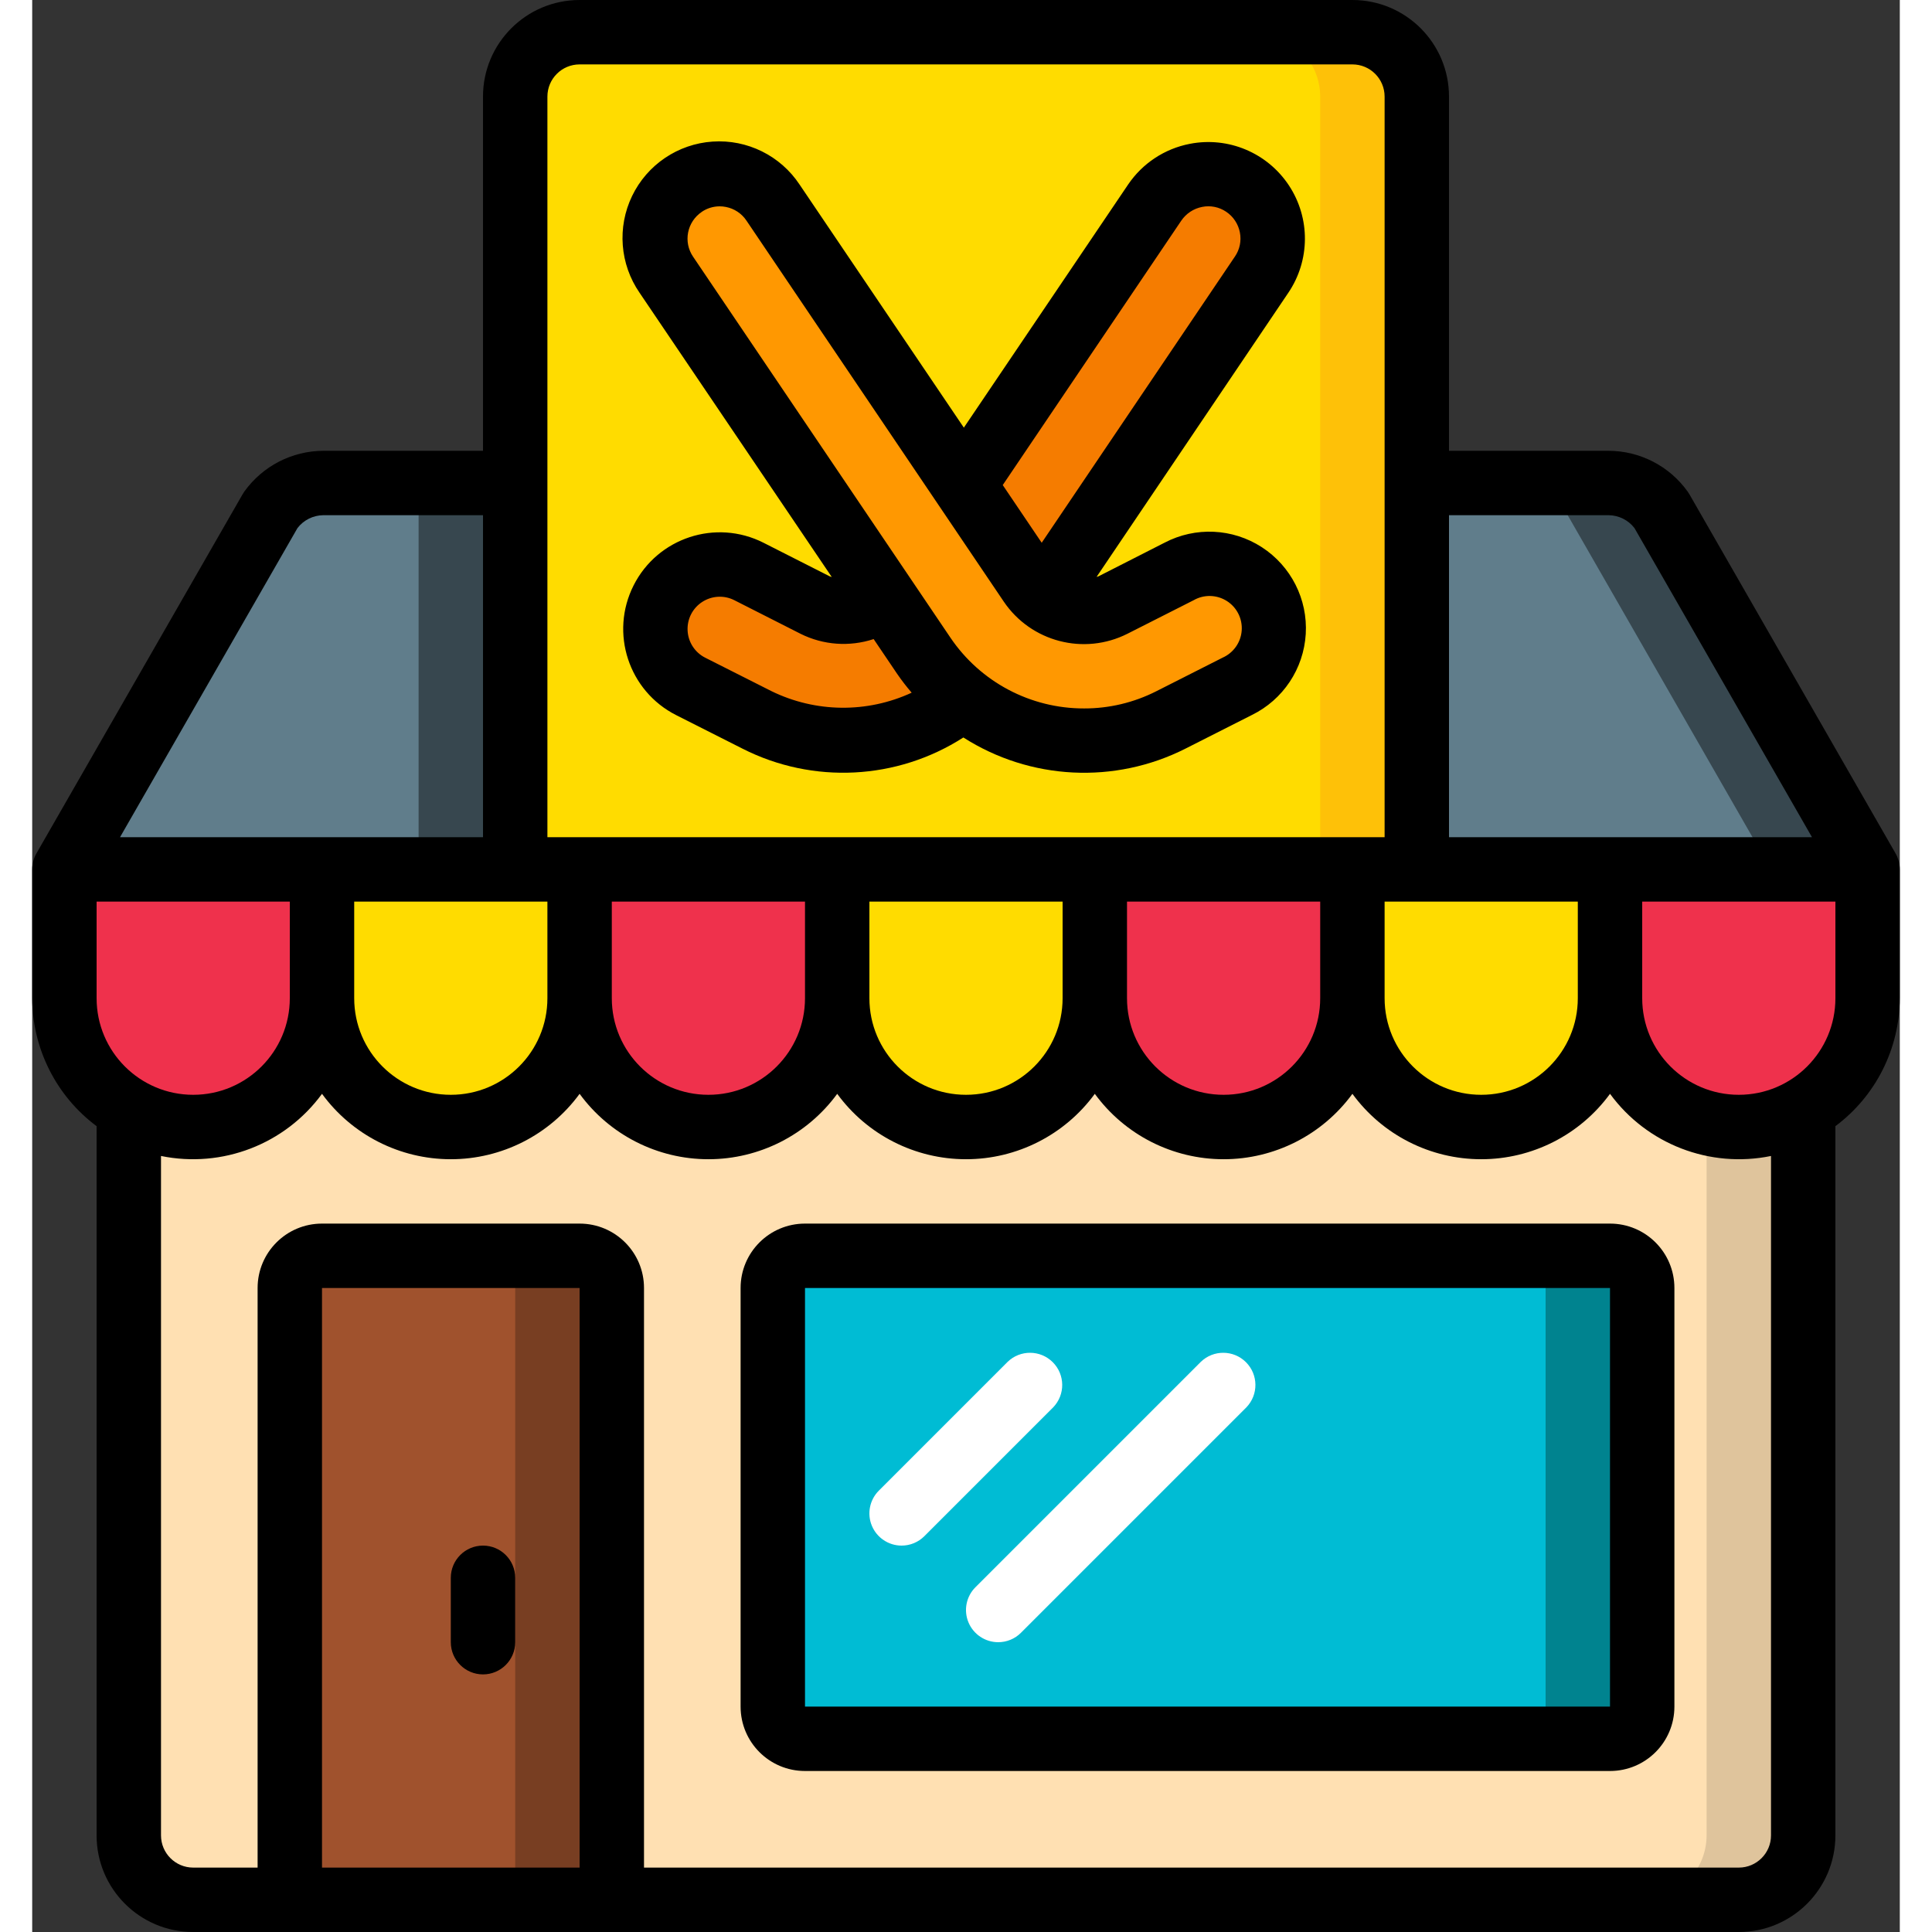
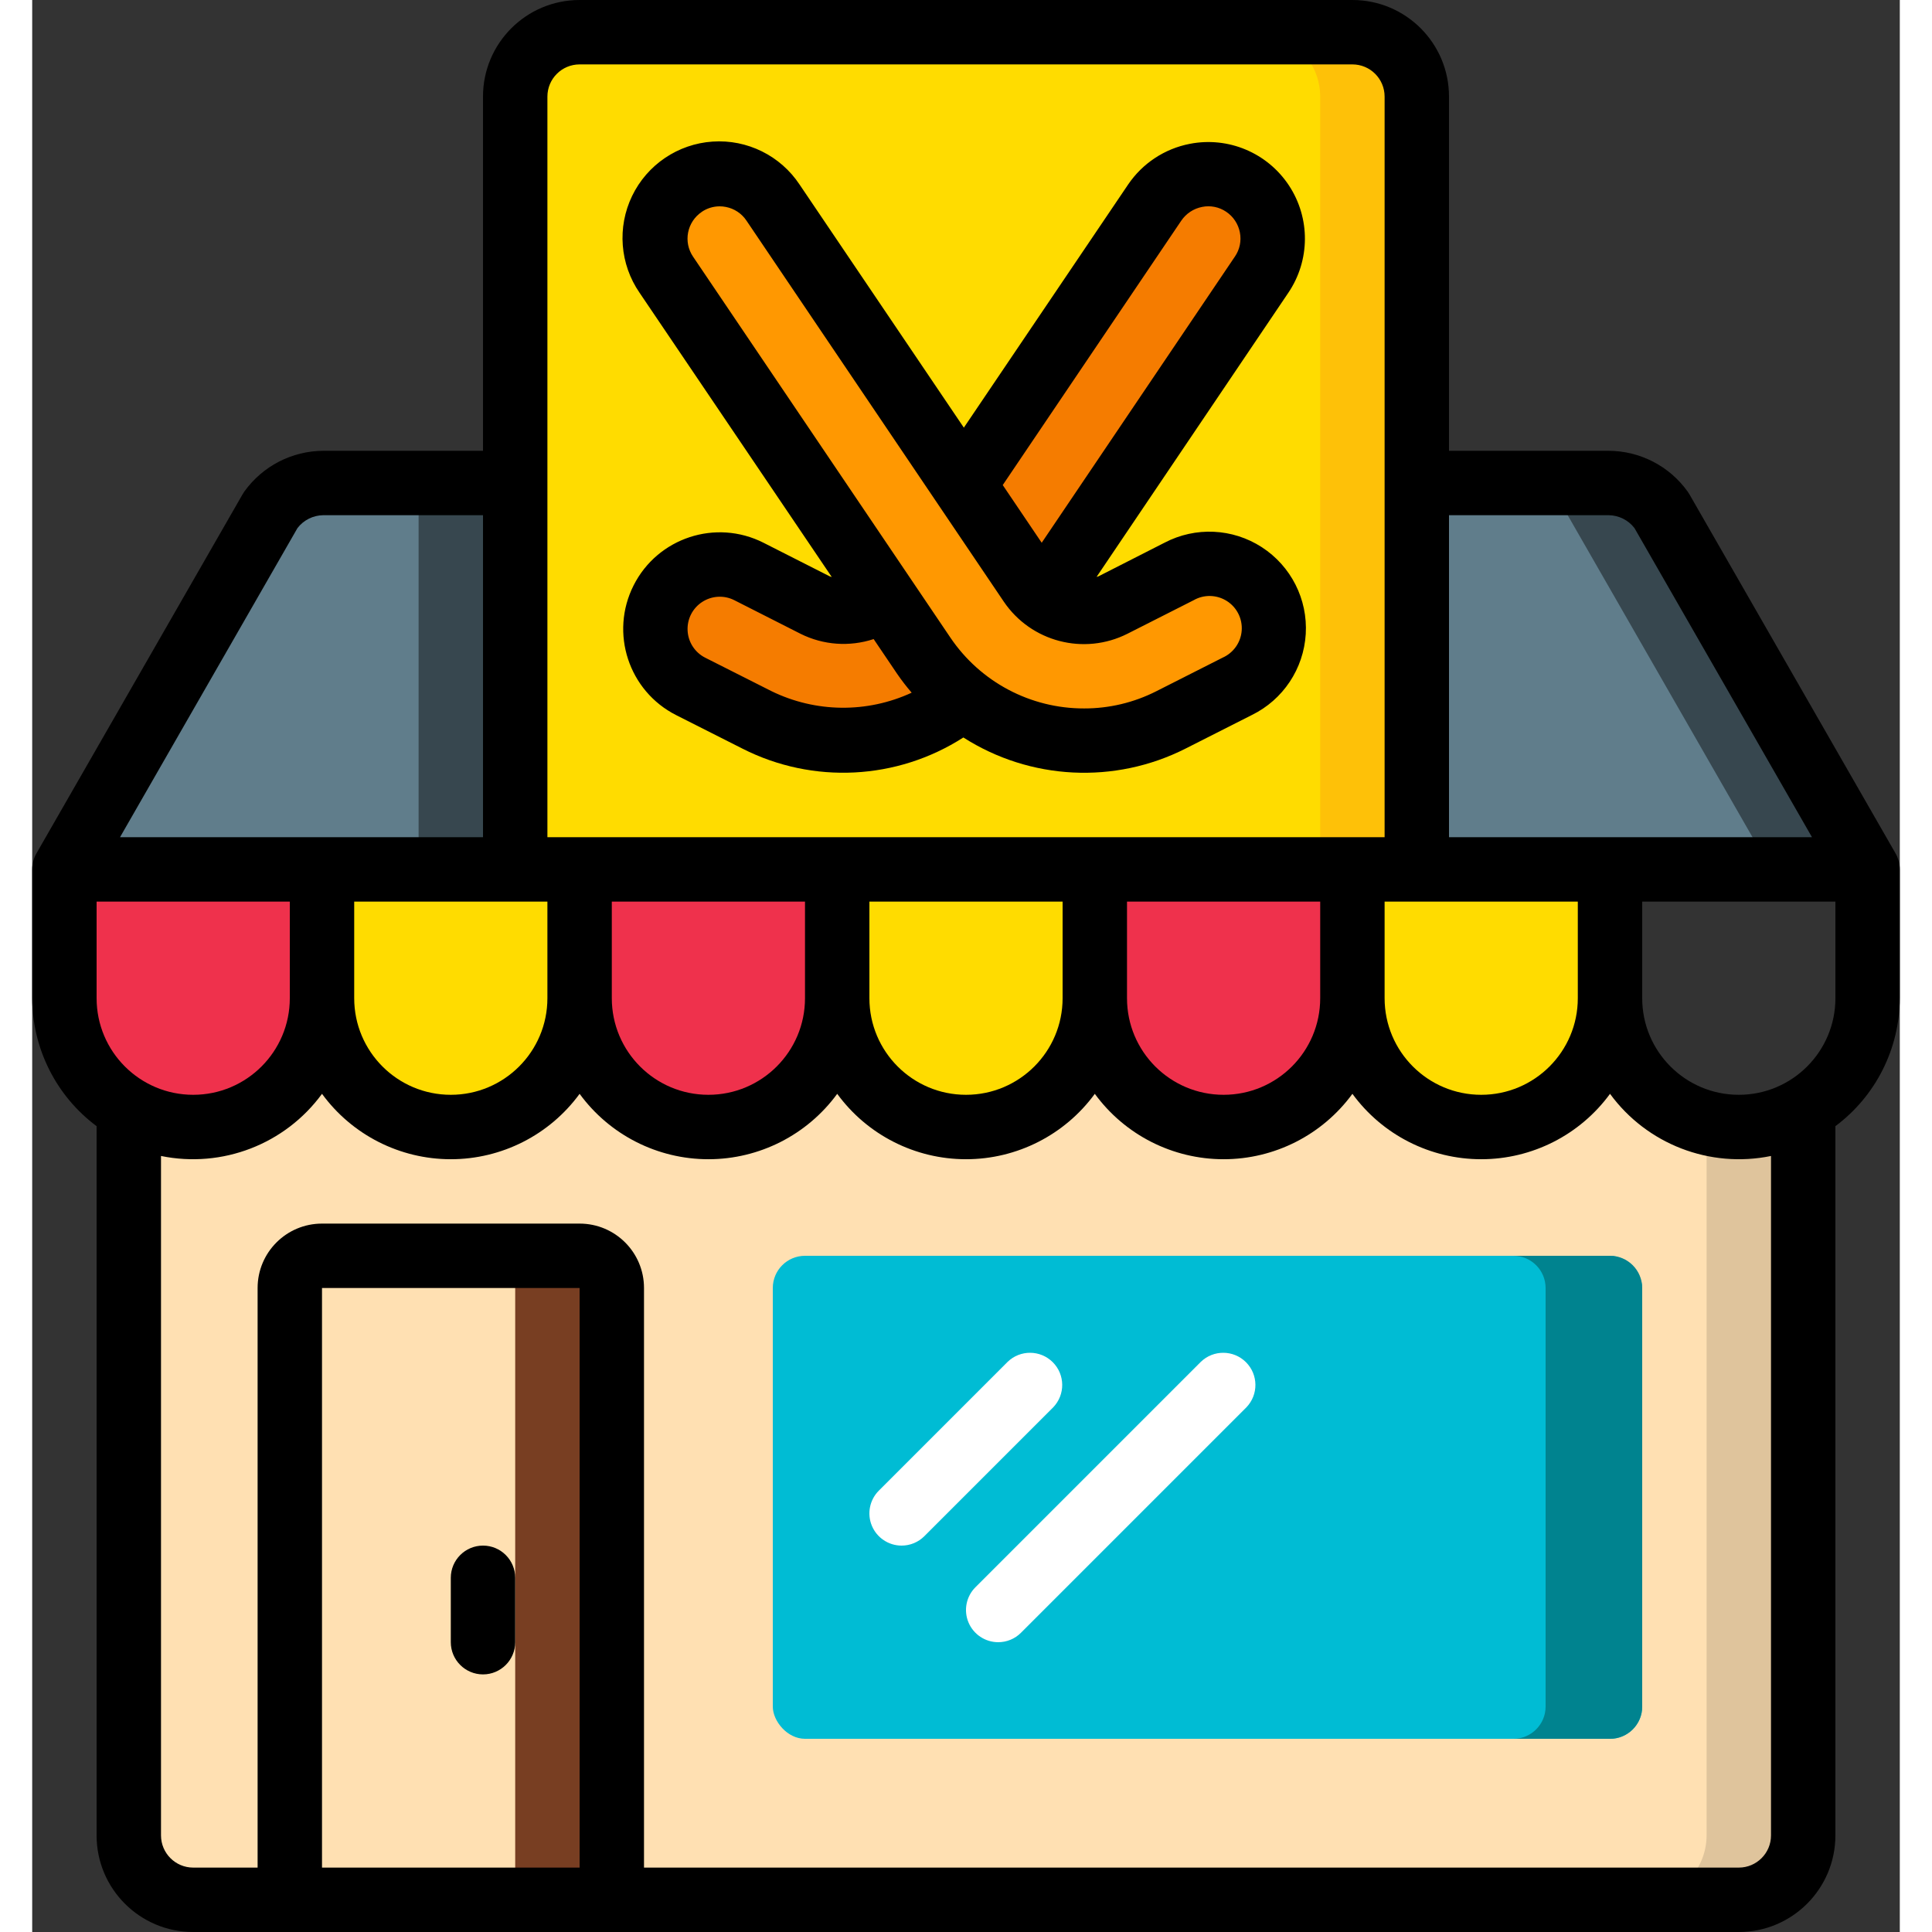
<svg xmlns="http://www.w3.org/2000/svg" height="512" viewBox="0 0 58 60" width="512">
  <rect x="0" y="0" width="58" height="60" fill="#333333" stroke="none" />
  <g id="Page-1" fill="none" fill-rule="evenodd">
    <g id="045---Hockey-Sports-Shop">
      <g id="Icons" transform="translate(1 1)">
        <path id="Path" d="m54 33.46v22.54c-.003 1.103-.897 1.997-2 2h-48c-1.103-.003-1.997-.897-2-2v-22.54c1.237.718 2.762.72 4.001.005 1.238-.714 2.001-2.036 1.999-3.465 0 2.209 1.791 4 4 4s4-1.791 4-4c0 2.209 1.791 4 4 4s4-1.791 4-4c0 2.209 1.791 4 4 4s4-1.791 4-4c0 2.209 1.791 4 4 4s4-1.791 4-4c0 2.209 1.791 4 4 4s4-1.791 4-4c-.002 1.43.76 2.752 1.999 3.466 1.239.714 2.765.712 4.001-.006z" fill="#ffe0b2" />
        <path id="Path" d="m52 34c-.338-.005-.674-.053-1-.143v22.143c-.003 1.103-.897 1.997-2 2h3c1.103-.003 1.997-.897 2-2v-22.54c-.607.353-1.297.539-2 .54z" fill="#dfc49c" />
        <path id="Path" d="m24 26v4c0 2.209-1.791 4-4 4s-4-1.791-4-4v-4z" fill="#ef314c" />
        <path id="Path" d="m32 26v4c0 2.209-1.791 4-4 4s-4-1.791-4-4v-4z" fill="#ffdc00" />
        <path id="Path" d="m40 26v4c0 2.209-1.791 4-4 4s-4-1.791-4-4v-4z" fill="#ef314c" />
        <path id="Path" d="m16 26v4c0 2.209-1.791 4-4 4s-4-1.791-4-4v-4z" fill="#ffdc00" />
        <path id="Path" d="m14 14v12h-14l6.4-11.15c.378-.531.988-.847 1.64-.85z" fill="#607d8b" />
        <path id="Rectangle" d="m11 14h3v12h-3z" fill="#37474f" />
        <path id="Path" d="m8 26-0 4c.002 1.43-.76 2.752-1.999 3.466-1.239.714-2.765.712-4.001-.006-1.239-.711-2.003-2.031-2-3.46l-0-4z" fill="#ef314c" />
        <path id="Path" d="m48 26v4c0 2.209-1.791 4-4 4s-4-1.791-4-4v-4z" fill="#ffdc00" />
-         <path id="Path" d="m56 26v4c-.005 2.207-1.793 3.995-4 4-1.061.001-2.079-.42-2.83-1.17s-1.171-1.769-1.17-2.83l-0-4z" fill="#ef314c" />
        <path id="Path" d="m56 26h-14v-12h5.96c.652.003 1.262.319 1.64.85z" fill="#607d8b" />
        <path id="Path" d="m49.6 14.85c-.378-.531-.988-.847-1.64-.85h-3c.652.003 1.262.319 1.64.85l6.4 11.15h3z" fill="#37474f" />
        <path id="Path" d="m42 2v24h-28v-24c.003-1.103.897-1.997 2-2h24c1.103.003 1.997.897 2 2z" fill="#ffdc00" />
        <path id="Path" d="m40 0h-3c1.103.003 1.997.897 2 2v24h3v-24c-.003-1.103-.897-1.997-2-2z" fill="#fec108" />
        <path id="Path" d="m27.94 20.69c-1.828 1.461-4.34 1.723-6.43.67l-2.06-1.04c-.986-.5-1.38-1.704-.88-2.69s1.704-1.38 2.69-.88l2.05 1.04c.704.354 1.551.26 2.16-.24l1.22 1.81c.339.51.762.96 1.25 1.33z" fill="#f57c00" />
        <path id="Path" d="m37.18 7.53-6.77 10.03c-.159-.124-.297-.273-.41-.44l-2.06-3.06 5.92-8.77c.619-.917 1.863-1.159 2.78-.54.917.619 1.159 1.863.54 2.78z" fill="#f57c00" />
        <path id="Path" d="m36.42 20.31-2.05 1.05c-.838.42-1.763.639-2.7.64-1.356.001-2.672-.461-3.73-1.31-.488-.37-.911-.82-1.25-1.33l-1.22-1.81-6.77-10.02c-.436-.591-.513-1.372-.201-2.037.312-.664.962-1.105 1.695-1.147.733-.042 1.43.32 1.816.944l5.93 8.77 2.06 3.06c.113.167.251.316.41.44.61.491 1.45.581 2.15.23l2.06-1.04c.979-.47 2.154-.071 2.644.898.49.969.115 2.152-.844 2.662z" fill="#ff9801" />
-         <path id="Path" d="m8 38h8c.552 0 1 .448 1 1v19h-10v-19c0-.552.448-1 1-1z" fill="#a0522d" />
        <path id="Path" d="m16 38h-3c.552 0 1 .448 1 1v19h3v-19c0-.552-.448-1-1-1z" fill="#783e22" />
        <rect id="Rectangle" fill="#00bcd4" height="15" rx="1" width="27" x="22" y="38" />
        <path id="Path" d="m48 38h-3c.552 0 1 .448 1 1v13c0 .552-.448 1-1 1h3c.552 0 1-.448 1-1v-13c0-.552-.448-1-1-1z" fill="#00838f" />
      </g>
      <g id="Icons_copy">
        <path id="Path" d="m27 48c-.404-0-.769-.244-.924-.617-.155-.374-.069-.804.217-1.09l4-4c.392-.379 1.016-.374 1.402.012s.391 1.009.012 1.402l-4 4c-.187.188-.442.293-.707.293z" fill="#fff" />
        <path id="Path" d="m30 51c-.404-0-.769-.244-.924-.617-.155-.374-.069-.804.217-1.09l7-7c.392-.379 1.016-.374 1.402.012s.391 1.009.012 1.402l-7 7c-.187.188-.442.293-.707.293z" fill="#fff" />
        <g fill="#000">
          <path id="Shape" d="m51.467 15.352c-.017-.029-.035-.058-.055-.085-.566-.792-1.479-1.263-2.452-1.267h-4.96v-11c0-1.657-1.343-3-3-3h-24c-1.657 0-3 1.343-3 3v11h-4.96c-.974.004-1.886.475-2.453 1.267-.02.027-.038.056-.054.085l-6.4 11.148c-.087.152-.133.325-.133.5v4c.005 1.565.745 3.038 2 3.974v22.026c0 1.657 1.343 3 3 3h48c1.657 0 3-1.343 3-3v-22.026c1.255-.936 1.995-2.409 2-3.974v-4c0-.175-.046-.348-.133-.5zm-2.507.648c.314.004.609.151.8.4l5.513 9.6h-11.273v-10zm-8.96 15c0 1.657-1.343 3-3 3s-3-1.343-3-3v-3h6zm-8 0c0 1.657-1.343 3-3 3s-3-1.343-3-3v-3h6zm-8 0c0 1.657-1.343 3-3 3s-3-1.343-3-3v-3h6zm-8 0c0 1.657-1.343 3-3 3s-3-1.343-3-3v-3h6zm-14 0v-3h6v3c0 1.657-1.343 3-3 3s-3-1.343-3-3zm40-3h6v3c0 1.657-1.343 3-3 3s-3-1.343-3-3zm-26-25c0-.552.448-1 1-1h24c.552 0 1 .448 1 1v23h-26zm-7.762 13.4c.191-.249.486-.396.8-.4h4.962v10h-11.273zm.762 41.6v-18h8v18zm45-1c0 .552-.448 1-1 1h-34v-18c0-1.105-.895-2-2-2h-8c-1.105 0-2 .895-2 2v18h-2c-.552 0-1-.448-1-1v-21.1c1.901.389 3.854-.364 5-1.93.933 1.277 2.419 2.031 4 2.031s3.067-.755 4-2.031c.933 1.277 2.419 2.031 4 2.031s3.067-.755 4-2.031c.933 1.277 2.419 2.031 4 2.031s3.067-.755 4-2.031c.933 1.277 2.419 2.031 4 2.031s3.067-.755 4-2.031c.933 1.277 2.419 2.031 4 2.031s3.067-.755 4-2.031c1.146 1.566 3.099 2.319 5 1.93zm-1-23c-1.657 0-3-1.343-3-3v-3h6v3c0 1.657-1.343 3-3 3z" fill-rule="nonzero" />
          <path id="Shape" d="m24.831 17.919c-.023-.009-.047-.012-.069-.023l-2.052-1.041c-1.479-.748-3.284-.156-4.032 1.323s-.156 3.284 1.323 4.032l2.062 1.042c2.185 1.107 4.794.975 6.855-.349 2.077 1.327 4.701 1.458 6.9.345l2.056-1.041c.972-.475 1.612-1.436 1.677-2.516s-.457-2.11-1.365-2.698-2.062-.641-3.02-.139l-2.055 1.046c-.018.009-.038.008-.056.016l5.953-8.821c.682-1.006.69-2.323.02-3.337-.67-1.014-1.885-1.524-3.077-1.291-.782.151-1.472.606-1.918 1.266l-5.1 7.548-5.1-7.547c-.595-.899-1.627-1.41-2.703-1.337-1.076.073-2.03.717-2.499 1.688-.469.971-.381 2.119.231 3.007zm-1.871 3.546-2.06-1.04c-.319-.162-.527-.481-.546-.839s.153-.697.453-.892c.3-.195.681-.216.999-.054l2.056 1.043c.705.352 1.521.411 2.27.164l.725 1.073c.141.206.293.403.456.592-1.384.64-2.983.622-4.353-.047zm12.726-14.613c.151-.222.383-.375.647-.426.259-.053.529.002.748.151.222.149.375.381.425.644.051.26-.005.529-.155.747l-6 8.888-1.21-1.792zm-14.893-.272c.164-.112.358-.172.557-.172.064-0.0.129.006.192.019.261.05.491.202.639.423l7.991 11.832c.847 1.252 2.491 1.68 3.841 1l2.055-1.041c.321-.184.717-.175 1.03.022.313.197.491.551.464.92-.027.369-.256.692-.594.842l-2.056 1.041c-.695.353-1.464.537-2.244.535-1.664.004-3.221-.821-4.153-2.2l-7.992-11.831c-.149-.22-.204-.49-.153-.75.051-.261.203-.49.423-.639z" fill-rule="nonzero" />
-           <path id="Shape" d="m49 38h-25c-1.105 0-2 .895-2 2v13c0 1.105.895 2 2 2h25c1.105 0 2-.895 2-2v-13c0-1.105-.895-2-2-2zm-25 15v-13h25v13z" fill-rule="nonzero" />
          <path id="Path" d="m14 48c-.552 0-1 .448-1 1v2c0 .552.448 1 1 1s1-.448 1-1v-2c0-.552-.448-1-1-1z" />
        </g>
      </g>
    </g>
  </g>
</svg>